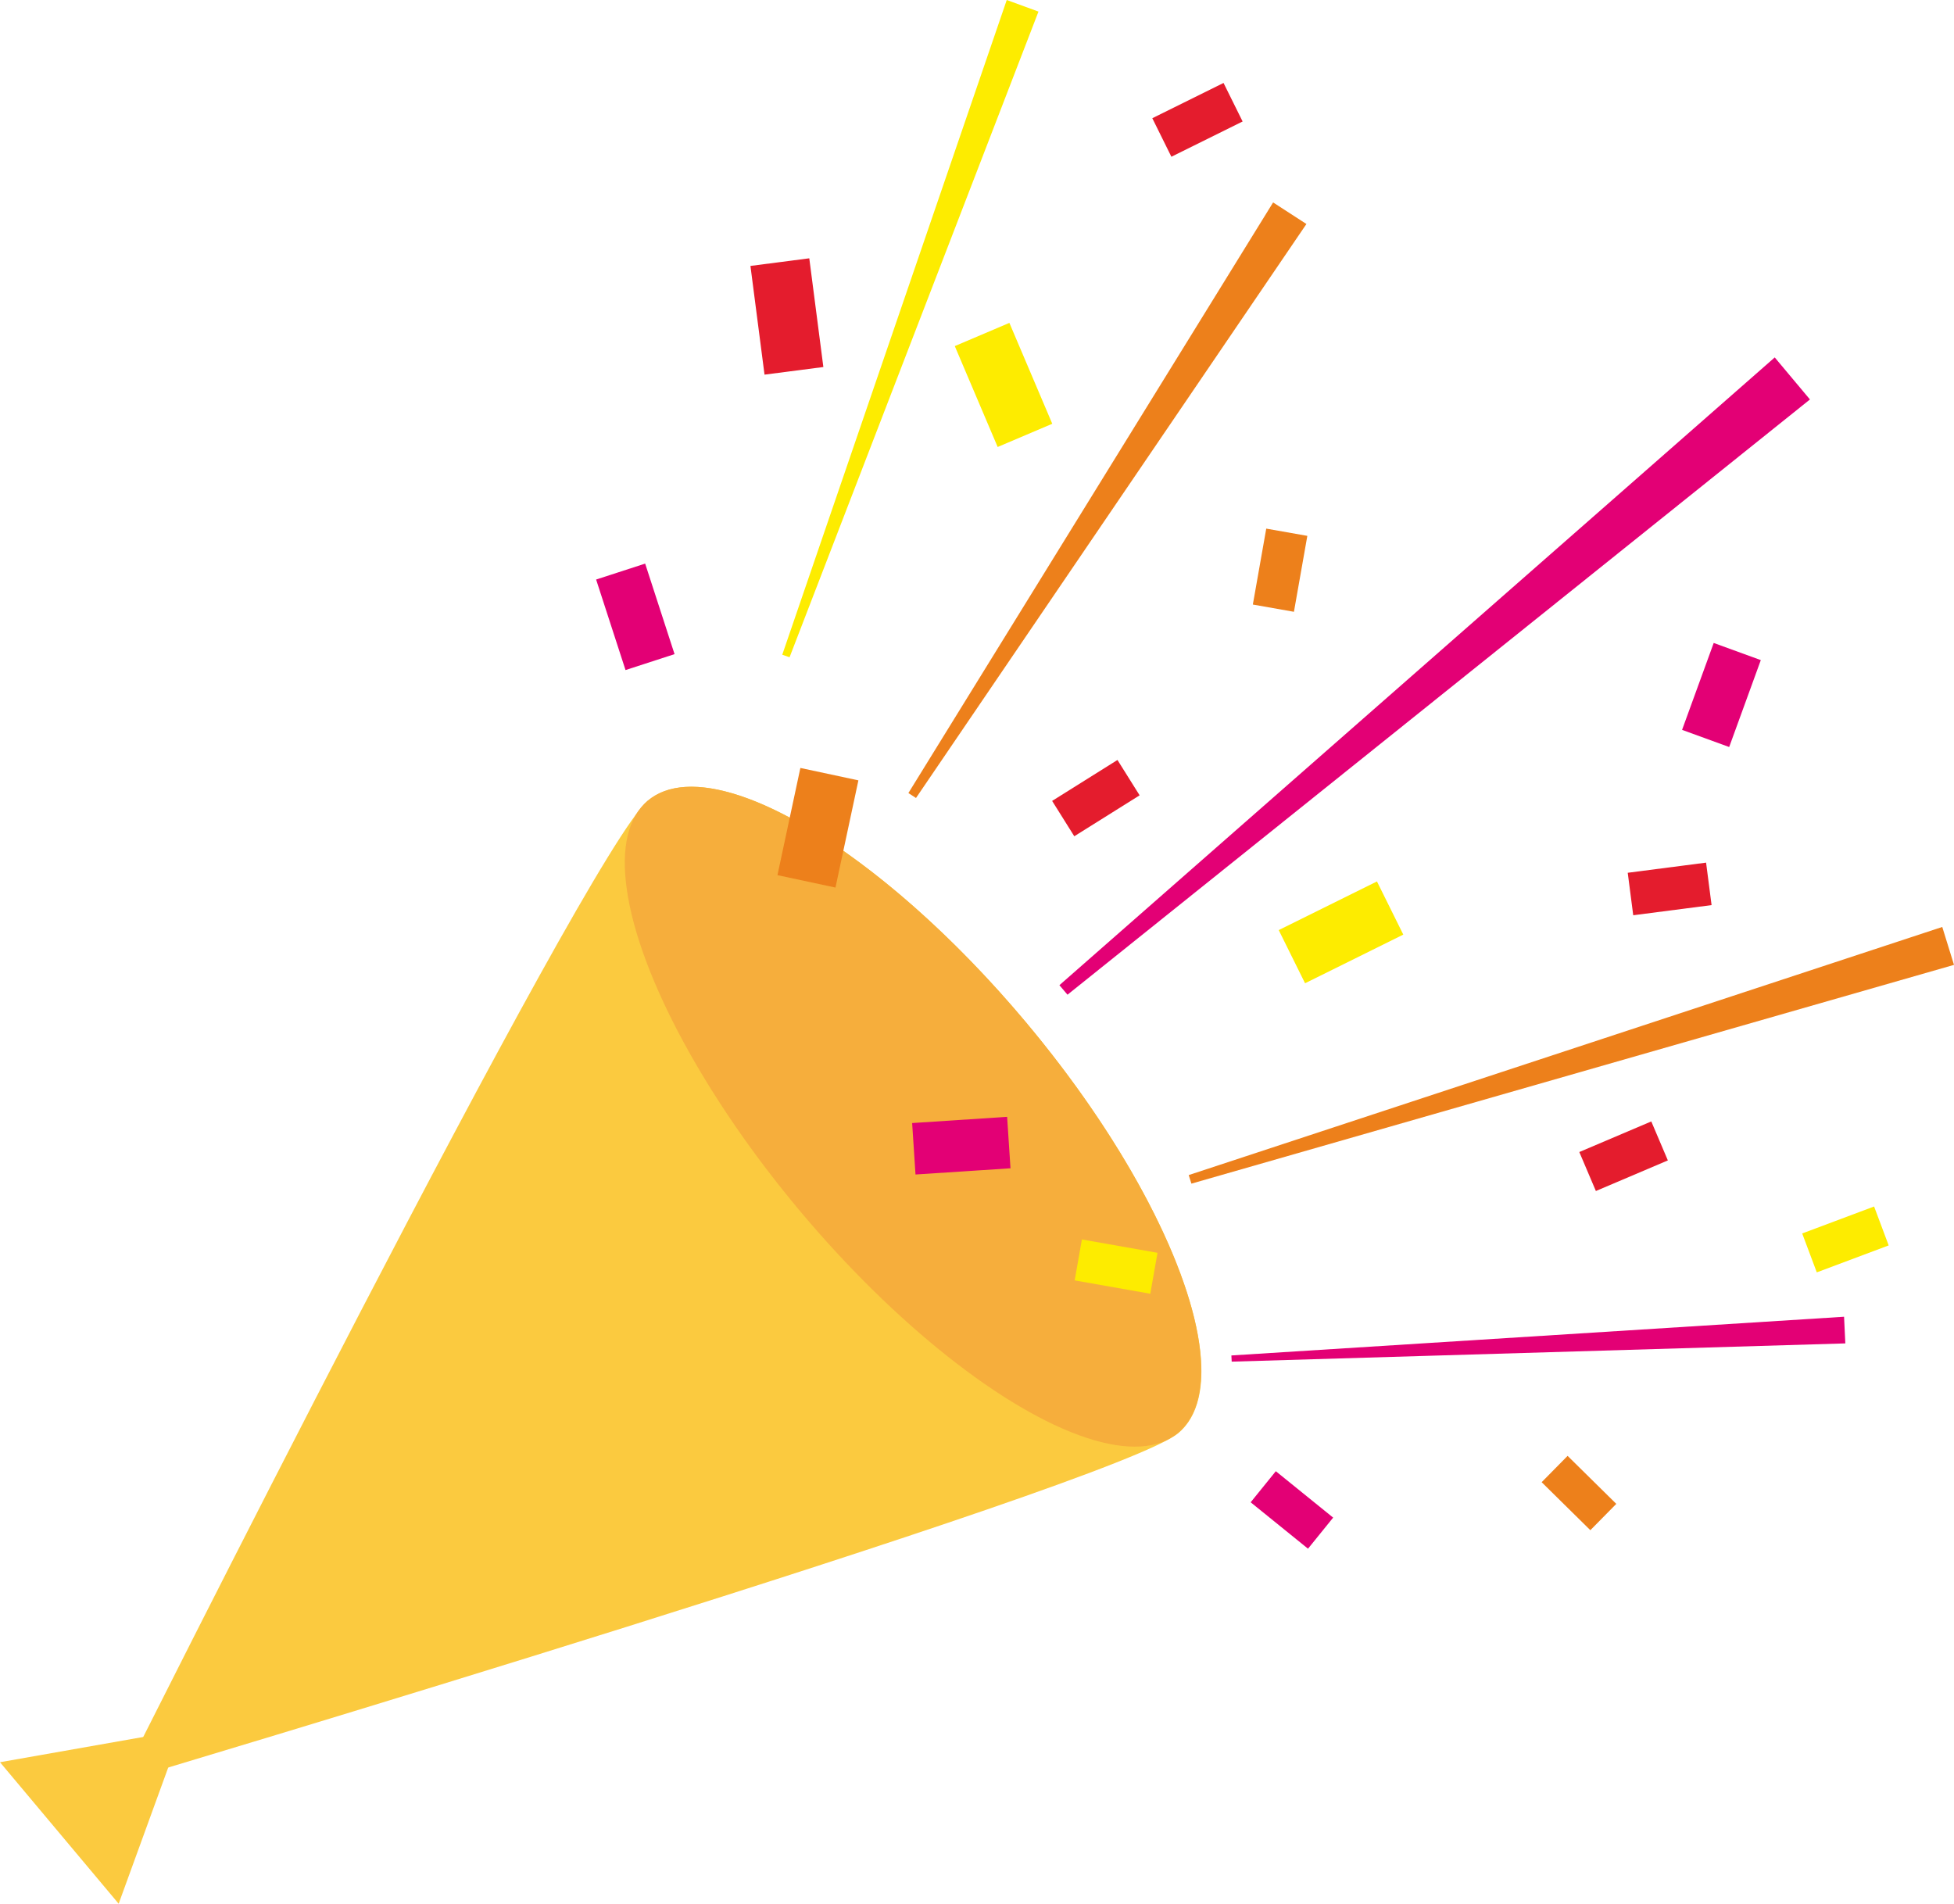
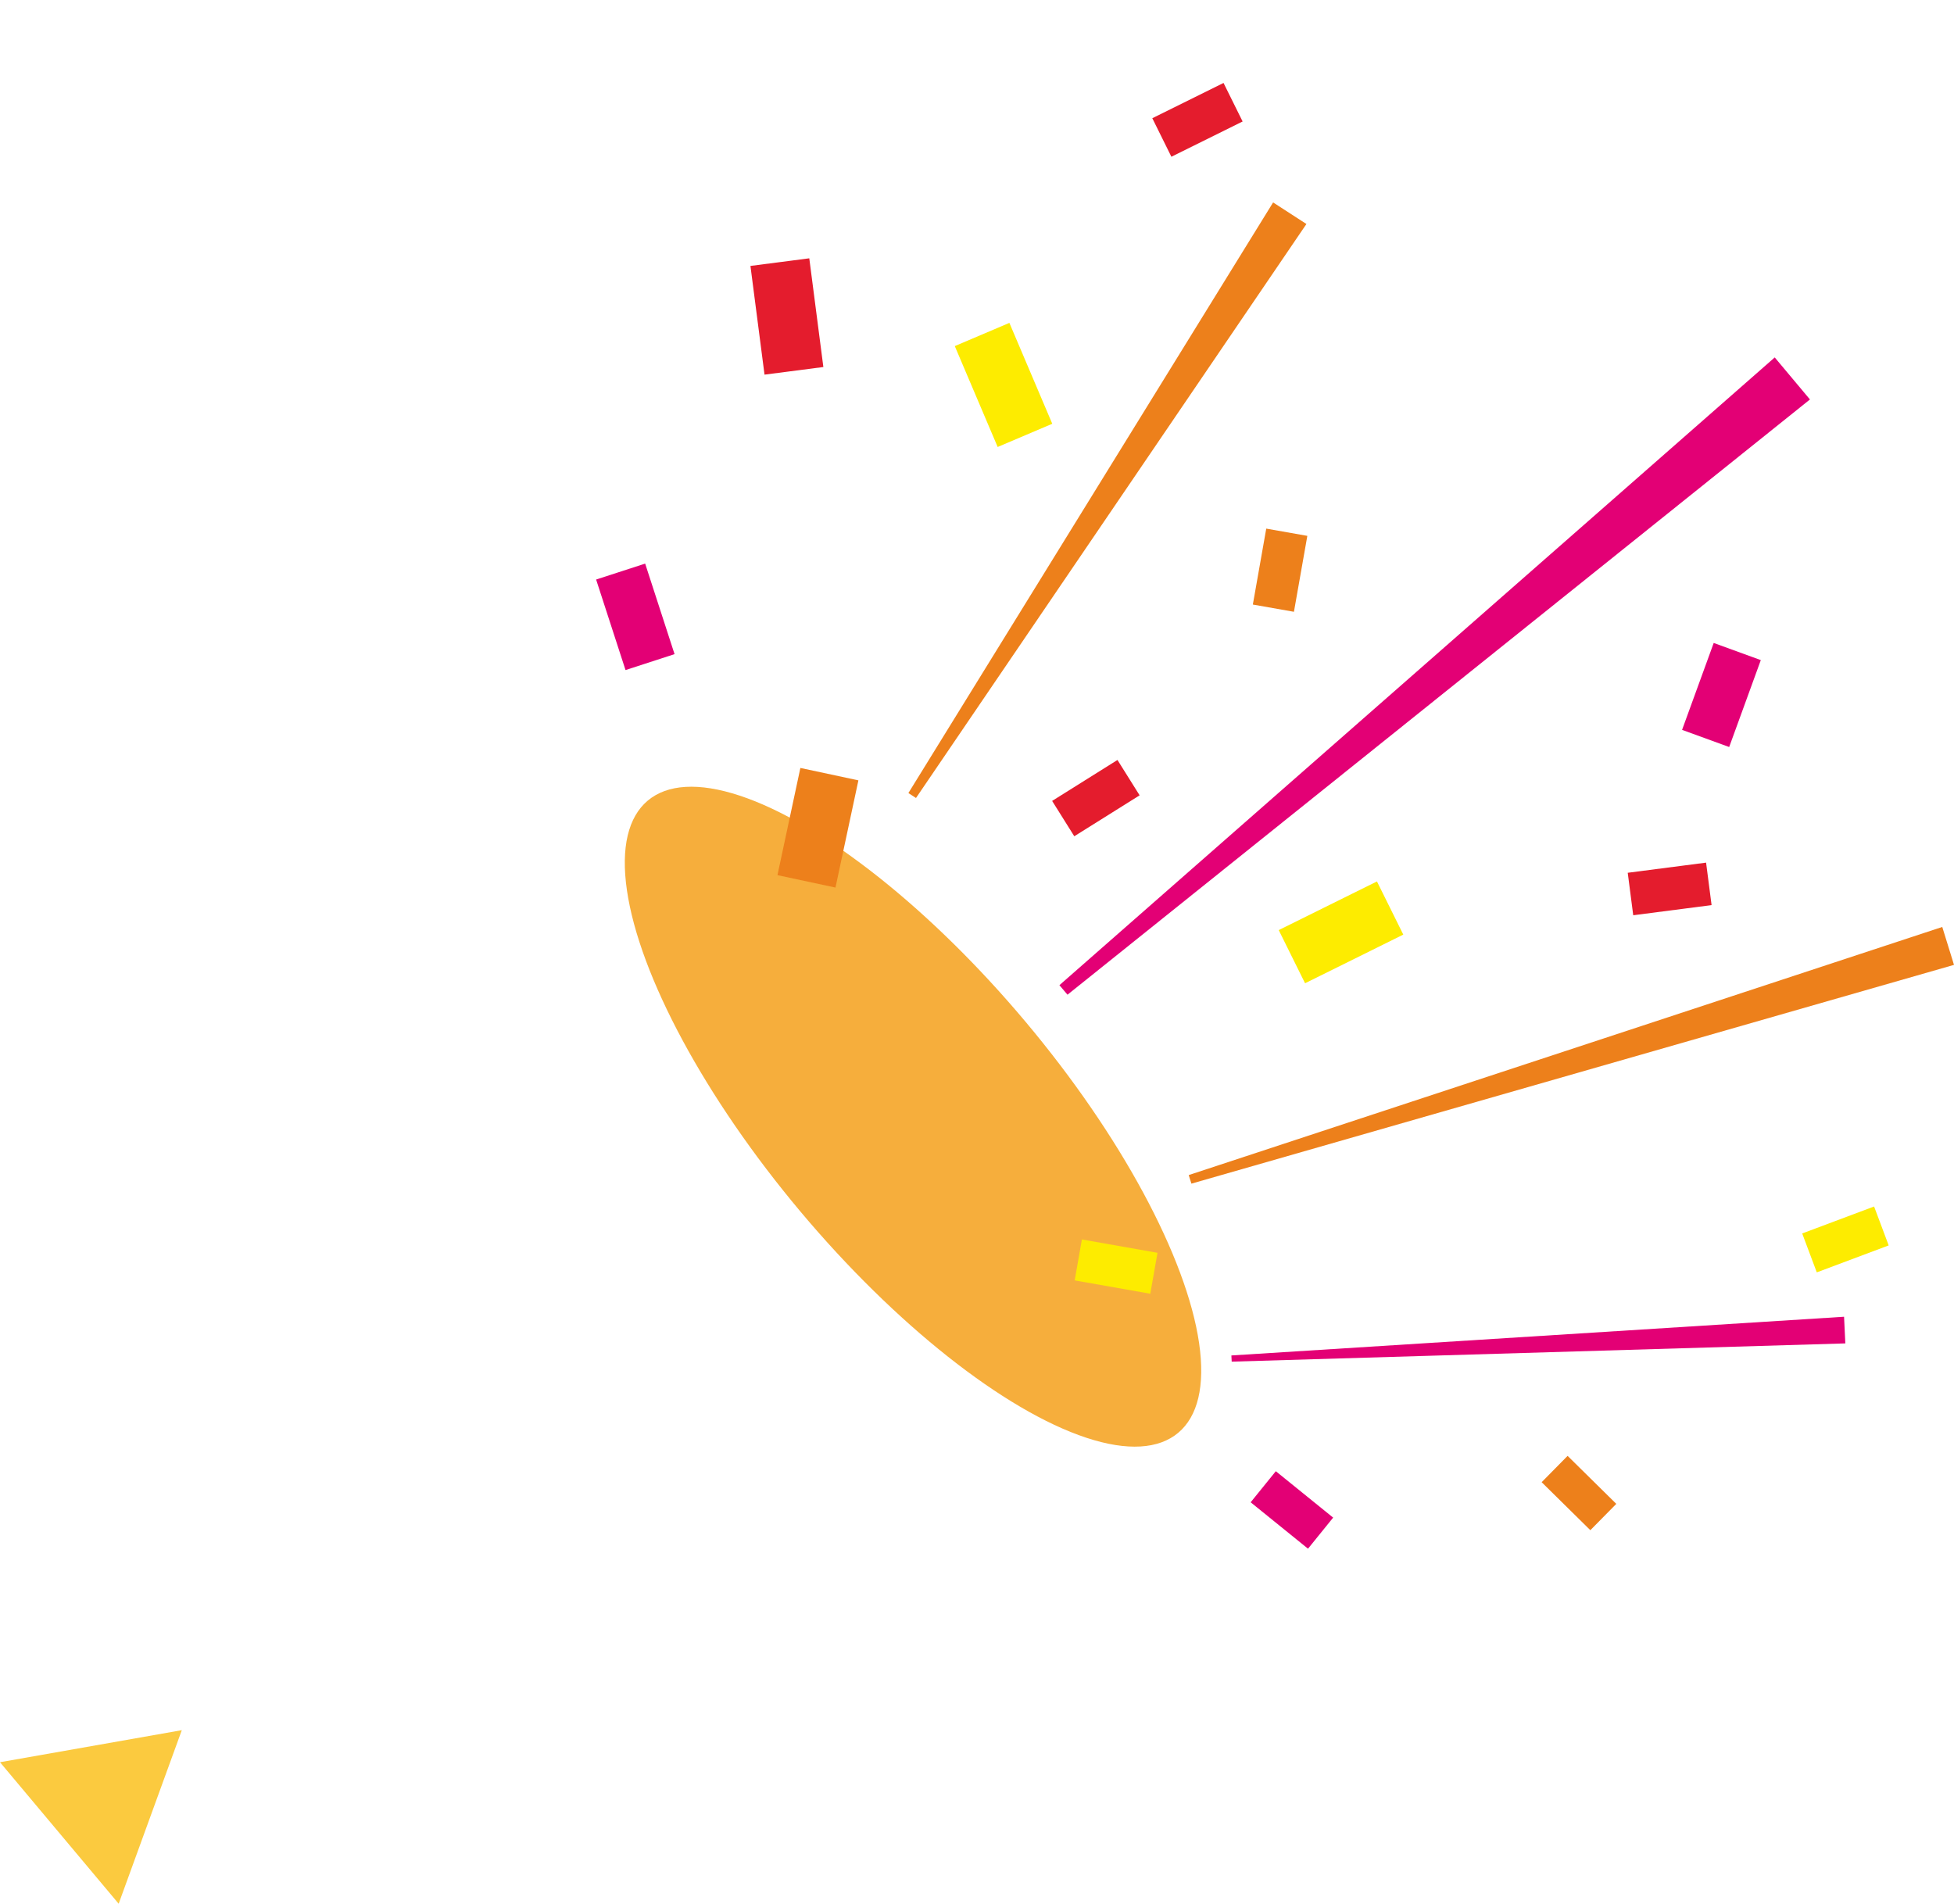
<svg xmlns="http://www.w3.org/2000/svg" viewBox="0 0 123.17 120">
  <defs>
    <style>.step7-pa1{fill:#e30075;}.step7-pa2{fill:#fbca3f;}.step7-pa3{fill:#ed801b;}.step7-pa4{fill:#e41c2d;}.step7-pa5{fill:#f6ae3c;}.step-7pa6{fill:#fdec00;}</style>
  </defs>
  <g>
-     <path class="step7-pa2" d="M40.84,50.47c-3.92,3.29-33.23,61.84-33.23,61.84,0,0,62.75-18.69,66.67-21.98,3.92-3.29-.38-14.88-9.61-25.89-9.23-11.01-19.9-17.26-23.82-13.97Z" />
+     <path class="step7-pa2" d="M40.84,50.47Z" />
    <ellipse class="step7-pa5" cx="57.55" cy="70.39" rx="9.28" ry="26.01" transform="translate(-31.78 53.46) rotate(-40)" />
    <polygon class="step7-pa2" points="11.46 109.06 7.48 120 0 111.08 11.46 109.06" />
    <polygon class="step7-pa1" points="66.78 62.1 67.29 62.7 114.09 25.18 111.87 22.53 66.78 62.1" />
    <polygon class="step7-pa3" points="57.26 49.99 57.74 50.3 82.35 14.12 80.25 12.76 57.26 49.99" />
    <polygon class="step7-pa3" points="74.93 74.07 75.1 74.61 123.17 60.82 122.43 58.43 74.93 74.07" />
    <polygon class="step7-pa1" points="77.62 85.44 77.64 85.83 116.32 84.68 116.24 83 77.62 85.44" />
-     <polygon class="step-7pa6" points="49.31 41.27 49.77 41.43 65.46 .73 63.46 0 49.31 41.27" />
-     <rect class="step7-pa4" x="101" y="70.41" width="2.67" height="4.93" transform="translate(75.31 195.57) rotate(-113.03)" />
    <rect class="step7-pa1" x="106.95" y="40.9" width="3.16" height="5.83" transform="translate(195.51 122.1) rotate(-160)" />
    <rect class="step7-pa1" x="38.43" y="35.87" width="3.25" height="6" transform="translate(90.15 63.48) rotate(162.01)" />
-     <rect class="step7-pa1" x="58.97" y="69.21" width="3.25" height="6" transform="translate(128.7 7.04) rotate(86.26)" />
    <rect class="step7-pa1" x="80.17" y="92.87" width="2.52" height="4.65" transform="translate(206.66 91.76) rotate(128.98)" />
    <rect class="step7-pa3" x="79.37" y="33.51" width="2.63" height="4.86" transform="translate(153.9 85.36) rotate(-169.99)" />
    <rect class="step7-pa4" x="67.76" y="47.87" width="2.63" height="4.86" transform="translate(63.13 135.55) rotate(-122.07)" />
    <rect class="step7-pa3" x="49.69" y="48.71" width="3.74" height="6.91" transform="translate(91.07 113.97) rotate(-167.93)" />
    <rect class="step-7pa6" x="82.66" y="55.31" width="3.74" height="6.91" transform="translate(69.39 160.6) rotate(-116.35)" />
    <rect class="step-7pa6" x="61.39" y="20.8" width="3.74" height="6.91" transform="translate(-4.45 26.69) rotate(-23.03)" />
    <rect class="step-7pa6" x="69.04" y="77.42" width="2.62" height="4.84" transform="translate(-20.5 135.24) rotate(-79.99)" />
    <rect class="step-7pa6" x="115.01" y="75.71" width="2.62" height="4.84" transform="translate(84 214.47) rotate(-110.55)" />
    <rect class="step7-pa4" x="74.12" y="5.06" width="2.71" height="5.01" transform="translate(102.19 78.55) rotate(-116.34)" />
    <rect class="step7-pa4" x="103.9" y="53.55" width="2.7" height="4.98" transform="translate(63.19 167.61) rotate(-97.38)" />
    <rect class="step7-pa4" x="47.73" y="16.5" width="3.74" height="6.91" transform="translate(-2.15 6.53) rotate(-7.38)" />
    <rect class="step7-pa3" x="98.36" y="91.97" width="2.33" height="4.31" transform="translate(-37.37 98.91) rotate(-45.41)" />
  </g>
</svg>